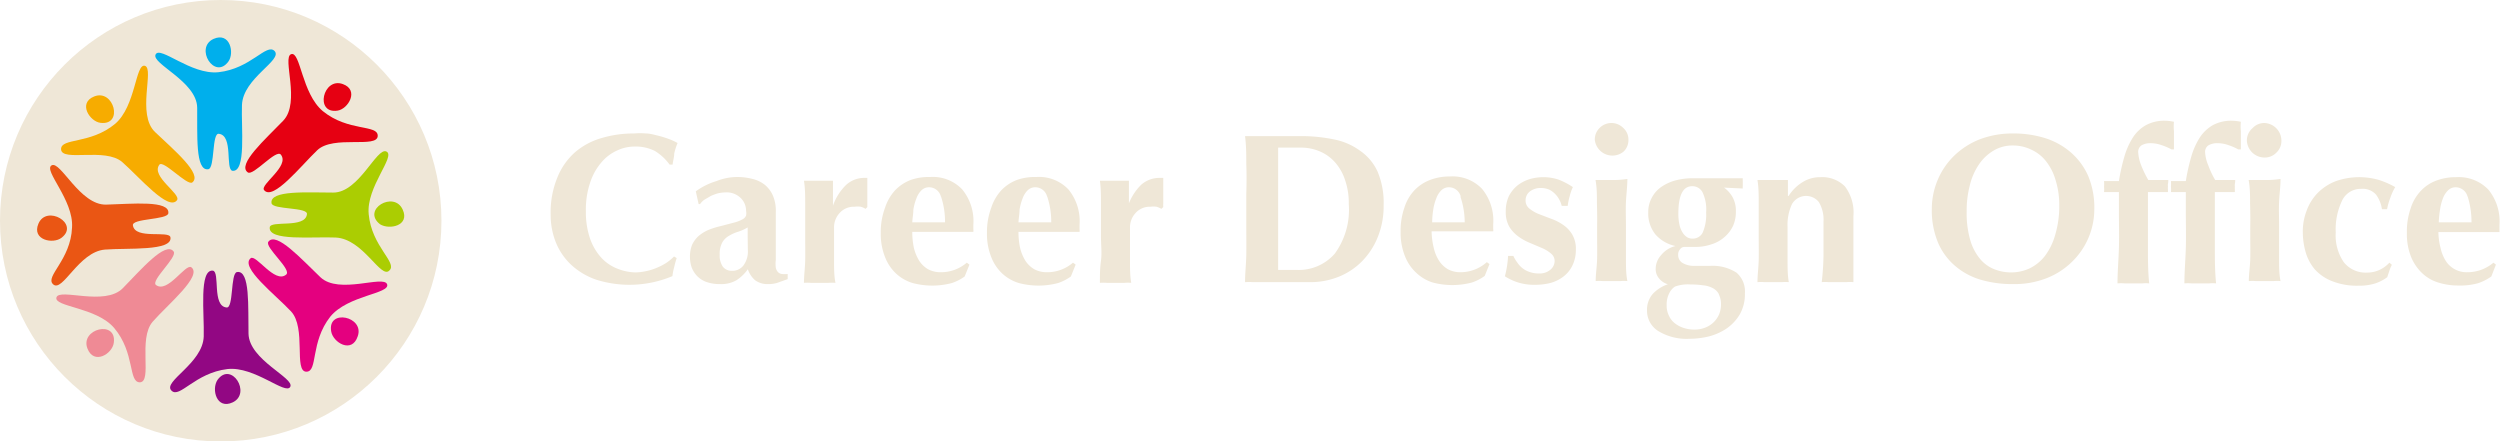
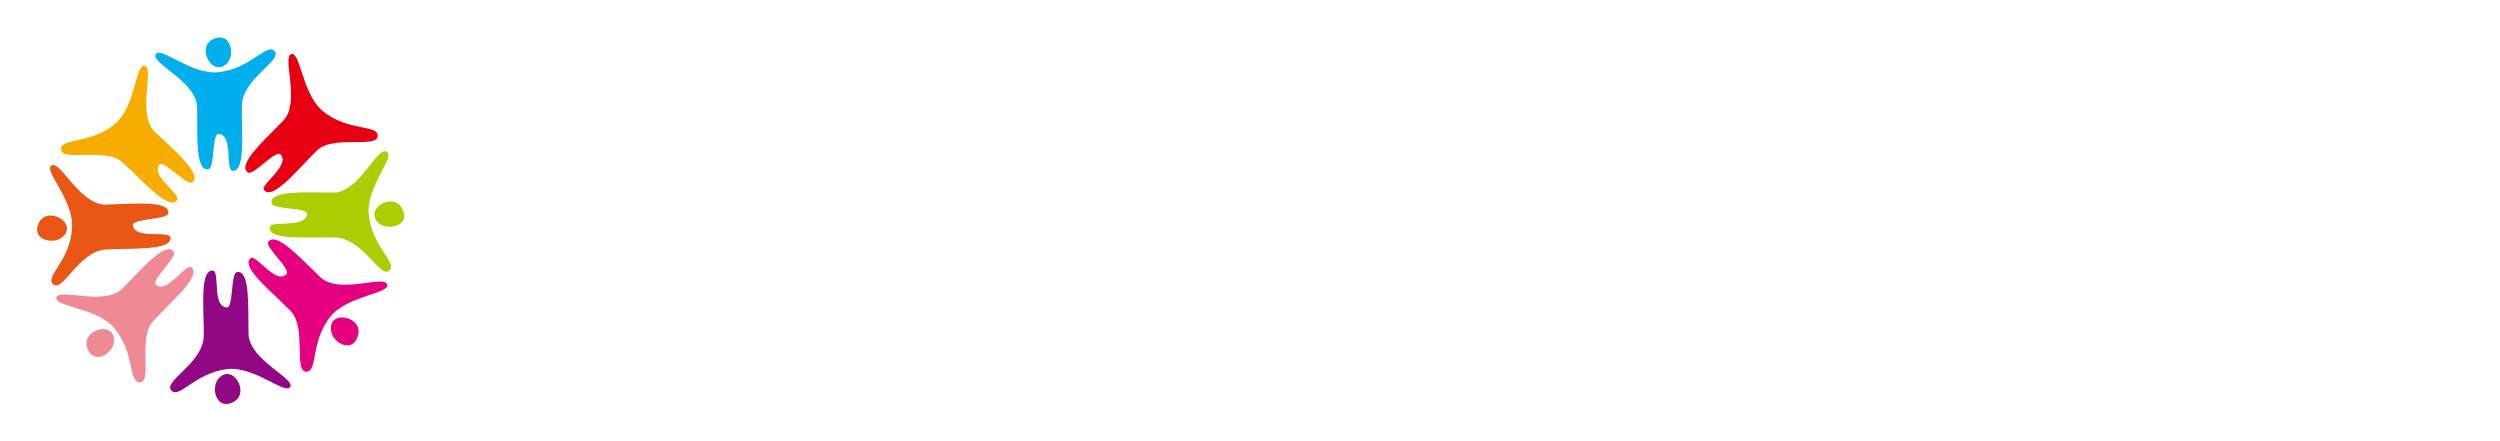
<svg xmlns="http://www.w3.org/2000/svg" viewBox="0 0 141.24 24.93">
  <defs>
    <style>.cls-1{fill:#efe7d7}.cls-2{fill:#00afec}.cls-3{fill:#e60012}.cls-4{fill:#abcd02}.cls-5{fill:#e4007f}.cls-6{fill:#f7ac00}.cls-7{fill:#ea5614}.cls-8{fill:#ef8a95}.cls-9{fill:#920783}</style>
  </defs>
  <title>アセット 1</title>
  <g id="レイヤー_2" data-name="レイヤー 2">
    <g id="レイヤー_1-2" data-name="レイヤー 1">
-       <path class="cls-1" d="M38.09 15.09a3.06 3.06 0 0 0-.1.51 6.26 6.26 0 0 1-4.31.2 4 4 0 0 1-1.4-.83 3.56 3.56 0 0 1-.87-1.26 4.17 4.17 0 0 1-.3-1.59A5.18 5.18 0 0 1 31.5 10a3.78 3.78 0 0 1 1-1.41 4 4 0 0 1 1.52-.8 6.33 6.33 0 0 1 1.81-.25 3.81 3.81 0 0 1 .66 0c.23 0 .45.07.67.12a5.61 5.61 0 0 1 .62.19 3.36 3.36 0 0 1 .5.23 3.47 3.47 0 0 0-.19.6c0 .21-.07.41-.09.62h-.17a2.89 2.89 0 0 0-.83-.77 2.38 2.38 0 0 0-1.13-.25 2.31 2.31 0 0 0-1 .22 2.49 2.49 0 0 0-.88.66 3.31 3.31 0 0 0-.64 1.13 4.77 4.77 0 0 0-.25 1.65 4.59 4.59 0 0 0 .25 1.58 3.14 3.14 0 0 0 .65 1.07 2.45 2.45 0 0 0 .91.6 2.86 2.86 0 0 0 1 .2 3 3 0 0 0 .58-.07 3.09 3.09 0 0 0 .59-.18 3.55 3.55 0 0 0 .55-.28 2.78 2.78 0 0 0 .45-.37l.15.09a5 5 0 0 0-.14.51zm2.39-4.86a3.18 3.18 0 0 1 1.16-.23 3.48 3.48 0 0 1 .88.11 1.83 1.83 0 0 1 .7.34 1.65 1.65 0 0 1 .45.61 2.16 2.16 0 0 1 .16.9V14.68a1.82 1.82 0 0 0 0 .45.54.54 0 0 0 .13.25.38.38 0 0 0 .22.1 1.51 1.51 0 0 0 .32 0v.29l-.59.21a1.72 1.72 0 0 1-.52.07 1.18 1.18 0 0 1-.72-.21 1.4 1.4 0 0 1-.42-.63 2.35 2.35 0 0 1-.64.62 1.72 1.72 0 0 1-.92.22 2.28 2.28 0 0 1-.78-.12 1.38 1.38 0 0 1-.53-.34 1.45 1.45 0 0 1-.31-.5 1.88 1.88 0 0 1-.09-.57 1.81 1.81 0 0 1 .12-.69 1.6 1.6 0 0 1 .36-.49A2.2 2.2 0 0 1 40 13a4.48 4.48 0 0 1 .73-.23l.8-.21a2 2 0 0 0 .44-.18.42.42 0 0 0 .18-.2.68.68 0 0 0 0-.27 1 1 0 0 0-.31-.73 1.13 1.13 0 0 0-.85-.31 2.18 2.18 0 0 0-.42.05 2.86 2.86 0 0 0-.41.15l-.36.21a1 1 0 0 0-.25.25h-.08l-.16-.72a3.83 3.83 0 0 1 1.17-.58zm1.76 3.1v-.48a2.79 2.79 0 0 1-.53.24 2.22 2.22 0 0 0-.52.23 1 1 0 0 0-.38.37 1.35 1.35 0 0 0-.15.7 1.1 1.1 0 0 0 .18.68.63.63 0 0 0 .5.23.79.79 0 0 0 .66-.3 1.33 1.33 0 0 0 .25-.89zm4.81-1.68a3 3 0 0 1 .76-1.21 1.52 1.52 0 0 1 1-.39H49v1.65l-.1.1a1.11 1.11 0 0 0-.27-.12 1.23 1.23 0 0 0-.35 0 1.07 1.07 0 0 0-.85.36 1.19 1.19 0 0 0-.31.83V14.73c0 .43 0 .85.08 1.25a2.21 2.21 0 0 0-.39 0h-1a2.21 2.21 0 0 0-.39 0c0-.4.06-.82.07-1.25s0-.89 0-1.38v-.48-1.37c0-.42 0-.86-.07-1.29h1.64v1.46zM51.63 14a2.54 2.54 0 0 0 .3.73 1.53 1.53 0 0 0 .5.48 1.5 1.5 0 0 0 .72.17 2.23 2.23 0 0 0 1.47-.54l.15.11-.27.67a2.71 2.71 0 0 1-.72.37 4.33 4.33 0 0 1-2.22 0 2.4 2.4 0 0 1-.93-.53 2.51 2.51 0 0 1-.63-.94 3.53 3.53 0 0 1-.24-1.37 3.91 3.91 0 0 1 .24-1.41 2.68 2.68 0 0 1 .58-1 2.41 2.41 0 0 1 .89-.58 3.08 3.08 0 0 1 1.08-.16 2.29 2.29 0 0 1 1.81.7 2.82 2.82 0 0 1 .63 2v.26a.45.45 0 0 1 0 .14h-3.45a4.29 4.29 0 0 0 .09.9zm1.53-2.88a.69.69 0 0 0-.66-.54.61.61 0 0 0-.45.18 1.23 1.23 0 0 0-.28.46 2.84 2.84 0 0 0-.17.64c0 .23-.05.47-.06.7h1.85a4.51 4.51 0 0 0-.23-1.47zM57.63 14a2.54 2.54 0 0 0 .3.73 1.53 1.53 0 0 0 .5.48 1.5 1.5 0 0 0 .72.17 2.23 2.23 0 0 0 1.47-.54l.15.11-.27.67a2.71 2.71 0 0 1-.72.37 4.33 4.33 0 0 1-2.22 0 2.4 2.4 0 0 1-.93-.53 2.51 2.51 0 0 1-.63-.94 3.53 3.53 0 0 1-.24-1.37 3.91 3.91 0 0 1 .24-1.41 2.68 2.68 0 0 1 .58-1 2.41 2.41 0 0 1 .89-.58 3.08 3.08 0 0 1 1.08-.16 2.29 2.29 0 0 1 1.81.7 2.82 2.82 0 0 1 .63 2v.26a.45.45 0 0 1 0 .14h-3.45a4.29 4.29 0 0 0 .09.9zm1.53-2.88a.69.69 0 0 0-.66-.54.61.61 0 0 0-.45.18 1.23 1.23 0 0 0-.28.46 2.84 2.84 0 0 0-.17.64c0 .23-.05.47-.06.7h1.85a4.51 4.51 0 0 0-.23-1.47zm4.56.53a3.07 3.07 0 0 1 .75-1.21 1.56 1.56 0 0 1 1.06-.39h.19v1.45a1.27 1.27 0 0 0 0 .2l-.11.1a1.11 1.11 0 0 0-.27-.12 1.16 1.16 0 0 0-.34 0 1.07 1.07 0 0 0-.85.36 1.19 1.19 0 0 0-.31.83V14.73c0 .43 0 .85.07 1.25a2 2 0 0 0-.38 0h-1a2.21 2.21 0 0 0-.39 0c0-.4 0-.82.06-1.25s0-.89 0-1.38v-.48-1.37c0-.42 0-.86-.06-1.29h1.64v1.46zm6.69-2.4c0-.52 0-1-.07-1.56h3.16a9.06 9.06 0 0 1 1.88.19 3.68 3.68 0 0 1 1.45.63 2.88 2.88 0 0 1 1 1.19 4.53 4.53 0 0 1 .34 1.89 4.66 4.66 0 0 1-.33 1.8 4.13 4.13 0 0 1-.9 1.38 3.89 3.89 0 0 1-1.32.87 4.29 4.29 0 0 1-1.6.3H70.79a3.19 3.19 0 0 0-.45 0c0-.5.06-1 .07-1.52s0-1.11 0-1.77V11q.03-1 0-1.75zm1.8 4.28V15.25h1.05a2.7 2.7 0 0 0 2.15-.92 4.21 4.21 0 0 0 .79-2.8 3.91 3.91 0 0 0-.2-1.33 2.84 2.84 0 0 0-.55-1 2.4 2.4 0 0 0-.87-.64 2.71 2.71 0 0 0-1.13-.22h-1.24v5.09zM81 14a2.29 2.29 0 0 0 .3.73 1.53 1.53 0 0 0 .5.48 1.47 1.47 0 0 0 .72.17 2.23 2.23 0 0 0 1.48-.57l.15.11-.27.67a2.71 2.71 0 0 1-.72.37 4.33 4.33 0 0 1-2.22 0 2.4 2.4 0 0 1-.94-.56 2.51 2.51 0 0 1-.63-.94 3.53 3.53 0 0 1-.24-1.37 3.91 3.91 0 0 1 .21-1.35 2.54 2.54 0 0 1 .58-1 2.41 2.41 0 0 1 .89-.58 3.07 3.07 0 0 1 1.1-.19 2.3 2.3 0 0 1 1.82.7 2.82 2.82 0 0 1 .63 2v.26a.45.45 0 0 1 0 .14h-3.48A4.29 4.29 0 0 0 81 14zm1.53-2.88a.69.69 0 0 0-.66-.54.61.61 0 0 0-.45.18 1.23 1.23 0 0 0-.28.46 2.84 2.84 0 0 0-.17.64 5.51 5.51 0 0 0-.06.7h1.84a4.54 4.54 0 0 0-.25-1.47zm3.19 3.71a1.36 1.36 0 0 0 .28.31 1.29 1.29 0 0 0 .4.22 1.55 1.55 0 0 0 .55.09.93.93 0 0 0 .65-.22.64.64 0 0 0 .23-.47.54.54 0 0 0-.21-.44 2 2 0 0 0-.51-.31l-.66-.28a3.11 3.11 0 0 1-.67-.37 1.92 1.92 0 0 1-.51-.55 1.65 1.65 0 0 1-.2-.87 2 2 0 0 1 .18-.87 1.93 1.93 0 0 1 .49-.6 2.19 2.19 0 0 1 .68-.35 2.78 2.78 0 0 1 .75-.11 2.72 2.72 0 0 1 .89.14 4.12 4.12 0 0 1 .8.42 2.9 2.9 0 0 0-.18.52 3.45 3.45 0 0 0-.11.54h-.34a1.28 1.28 0 0 0-.12-.32 1.32 1.32 0 0 0-.23-.33 1.28 1.28 0 0 0-.34-.26 1.24 1.24 0 0 0-.5-.1 1 1 0 0 0-.6.19.63.63 0 0 0-.25.51.57.57 0 0 0 .21.46 2.06 2.06 0 0 0 .53.31l.68.26a2.88 2.88 0 0 1 .68.34 1.74 1.74 0 0 1 .53.55 1.59 1.59 0 0 1 .21.86 2 2 0 0 1-.2.91 1.72 1.72 0 0 1-.51.62 2.13 2.13 0 0 1-.74.36 3.57 3.57 0 0 1-.87.1 3 3 0 0 1-1-.15 3.19 3.19 0 0 1-.69-.33 5.62 5.62 0 0 0 .18-1.15h.3a1.85 1.85 0 0 0 .22.37zm4.65-7.6a.94.94 0 0 1 1.34 0 .88.88 0 0 1 .29.67.89.89 0 0 1-.28.67 1 1 0 0 1-1.62-.67.91.91 0 0 1 .27-.67zm-.15 4.23c0-.43 0-.86-.08-1.29h.9a5.28 5.28 0 0 0 .9-.06c0 .43-.06.86-.08 1.29s0 .88 0 1.37V14.63c0 .43 0 .85.08 1.25a2.06 2.06 0 0 0-.39 0h-1a2.25 2.25 0 0 0-.4 0c0-.4.07-.82.08-1.25s0-.89 0-1.38v-.48c.01-.43 0-.89-.01-1.31zm7.21-.84a1.66 1.66 0 0 1 .47.55 1.6 1.6 0 0 1 .17.78 1.92 1.92 0 0 1-.16.81 1.89 1.89 0 0 1-.48.63 2 2 0 0 1-.73.41 2.83 2.83 0 0 1-1 .15h-.54a.31.31 0 0 0-.25.14.44.44 0 0 0-.1.3.52.52 0 0 0 .22.45 1.25 1.25 0 0 0 .7.18h.89a2.5 2.5 0 0 1 1.48.38 1.39 1.39 0 0 1 .48 1.17 2.29 2.29 0 0 1-.3 1.21 2.58 2.58 0 0 1-.75.79 3.27 3.27 0 0 1-1 .44 4.69 4.69 0 0 1-1.09.13 3.07 3.07 0 0 1-1.76-.44 1.35 1.35 0 0 1-.63-1.16 1.36 1.36 0 0 1 .32-.93 2.06 2.06 0 0 1 .86-.55 1 1 0 0 1-.5-.33.81.81 0 0 1-.19-.56 1.15 1.15 0 0 1 .31-.76 1.49 1.49 0 0 1 .81-.51 2.07 2.07 0 0 1-1.13-.65 1.88 1.88 0 0 1-.41-1.25 1.67 1.67 0 0 1 .19-.81 1.7 1.7 0 0 1 .52-.61 2.58 2.58 0 0 1 .8-.38 3.75 3.75 0 0 1 1-.13h2.83a.78.78 0 0 0 0 .14V10.5a.77.77 0 0 0 0 .15l-1.06-.05zm-.32 6a.8.8 0 0 0-.34-.34 1.43 1.43 0 0 0-.55-.16 5.12 5.12 0 0 0-.73-.05 2.14 2.14 0 0 0-.86.12.92.92 0 0 0-.31.35 1.37 1.37 0 0 0-.16.7 1.26 1.26 0 0 0 .13.6 1.12 1.12 0 0 0 .34.43 1.58 1.58 0 0 0 .5.26 1.93 1.93 0 0 0 .6.09 1.61 1.61 0 0 0 .63-.12 1.39 1.39 0 0 0 .77-.76 1.49 1.49 0 0 0 .1-.55 1.2 1.2 0 0 0-.12-.55zm-2.29-4.55a3 3 0 0 0 .07.66 1.39 1.39 0 0 0 .19.44.8.8 0 0 0 .25.24.58.58 0 0 0 .28.07.62.62 0 0 0 .59-.35 2.55 2.55 0 0 0 .19-1.13 2.27 2.27 0 0 0-.21-1.15.65.65 0 0 0-.54-.33c-.55-.02-.82.48-.82 1.57zm6.23-1a2.44 2.44 0 0 1 .79-.78 1.84 1.84 0 0 1 1-.28 1.81 1.81 0 0 1 1.39.52 2.45 2.45 0 0 1 .48 1.69v3.72a2.25 2.25 0 0 0-.4 0h-1a2.06 2.06 0 0 0-.39 0 14.58 14.58 0 0 0 .1-1.47v-1.94a1.93 1.93 0 0 0-.26-1.11.92.92 0 0 0-1.52.11 2.78 2.78 0 0 0-.25 1.3V14.69c0 .43 0 .85.07 1.25a2 2 0 0 0-.38 0h-1a2.21 2.21 0 0 0-.39 0c0-.4.06-.82.07-1.25s0-.89 0-1.38v-.48-1.37c0-.42 0-.86-.07-1.29h1.72v.9zm8.42-.9a4.16 4.16 0 0 1 .93-1.37 4.41 4.41 0 0 1 1.45-.93 5.23 5.23 0 0 1 1.9-.33 6 6 0 0 1 1.78.26 4.1 4.1 0 0 1 1.44.79 3.79 3.79 0 0 1 1 1.34 4.62 4.62 0 0 1 .35 1.89 4.14 4.14 0 0 1-1.29 3 4.26 4.26 0 0 1-1.44.91 5 5 0 0 1-1.85.32 6.38 6.38 0 0 1-1.78-.23 3.92 3.92 0 0 1-1.46-.76 3.58 3.58 0 0 1-1-1.33 4.73 4.73 0 0 1-.36-1.94 4.2 4.2 0 0 1 .33-1.62zm6.66 0a3.05 3.05 0 0 0-.53-1.05 2.21 2.21 0 0 0-.83-.66 2.36 2.36 0 0 0-1.06-.24 2.06 2.06 0 0 0-1.1.3 2.57 2.57 0 0 0-.82.79 3.57 3.57 0 0 0-.51 1.19 5.57 5.57 0 0 0-.17 1.44 5.43 5.43 0 0 0 .2 1.62 2.93 2.93 0 0 0 .55 1.06 2 2 0 0 0 .81.59 2.56 2.56 0 0 0 1 .18 2.49 2.49 0 0 0 1-.23 2.46 2.46 0 0 0 .86-.7 3.57 3.57 0 0 0 .58-1.19 5.68 5.68 0 0 0 .23-1.7 4.64 4.64 0 0 0-.21-1.4zm6.35.22a.81.81 0 0 0 0 .16.76.76 0 0 0 0 .15v.15h-1.13v3.16c0 .65 0 1.31.07 2a2.06 2.06 0 0 0-.39 0h-1a2.25 2.25 0 0 0-.4 0c0-.65.06-1.3.08-2s0-1.37 0-2.16v-1h-.84a1.53 1.53 0 0 0 0-.3 1.91 1.91 0 0 0 0-.32h.84a11.3 11.3 0 0 1 .3-1.35 4.14 4.14 0 0 1 .47-1.08 2.12 2.12 0 0 1 .74-.72 2.17 2.17 0 0 1 1.09-.26 2.67 2.67 0 0 1 .51.06 2.53 2.53 0 0 0 0 .53v1.03h-.14a3.25 3.25 0 0 0-.56-.24 1.86 1.86 0 0 0-.6-.11 1 1 0 0 0-.53.12.44.44 0 0 0-.19.4 2.38 2.38 0 0 0 .16.71 6 6 0 0 0 .41.85h1.13c0 .12-.01.18-.02.22zm3.78 0a.81.81 0 0 0 0 .16.76.76 0 0 0 0 .15v.15h-1.13v3.16c0 .65 0 1.31.07 2a2.06 2.06 0 0 0-.39 0h-1a2.25 2.25 0 0 0-.4 0c0-.65.06-1.3.08-2s0-1.37 0-2.16v-1h-.84a1.54 1.54 0 0 0 0-.3 2 2 0 0 0 0-.32h.84a11.3 11.3 0 0 1 .3-1.35 4.14 4.14 0 0 1 .47-1.08 2.21 2.21 0 0 1 .74-.72 2.17 2.17 0 0 1 1.09-.26 2.67 2.67 0 0 1 .51.06 2.53 2.53 0 0 0 0 .53v1.03h-.15a3.13 3.13 0 0 0-.55-.24 1.81 1.81 0 0 0-.6-.11 1 1 0 0 0-.53.12.44.44 0 0 0-.19.4 2.16 2.16 0 0 0 .17.71 5 5 0 0 0 .4.85h1.13c0 .12-.01.18-.02.22zm1.01-3.16a.89.89 0 0 1 .67-.28 1 1 0 0 1 .95 1 .89.89 0 0 1-.28.67.91.91 0 0 1-.67.28 1 1 0 0 1-1-.95.91.91 0 0 1 .33-.72zm-.15 4.23c0-.43 0-.86-.08-1.29h.9a5.28 5.28 0 0 0 .9-.06c0 .43-.06.86-.08 1.29s0 .88 0 1.37V14.63c0 .43 0 .85.08 1.25a2.06 2.06 0 0 0-.39 0h-1a2.33 2.33 0 0 0-.4 0c0-.4.07-.82.08-1.25s0-.89 0-1.38v-.48c.01-.43 0-.89-.01-1.31zm7.12-.46a1 1 0 0 0-.84-.33 1.16 1.16 0 0 0-1.08.66 3.77 3.77 0 0 0-.36 1.81 2.65 2.65 0 0 0 .46 1.68 1.58 1.58 0 0 0 1.33.58 1.65 1.65 0 0 0 .72-.17 1.72 1.72 0 0 0 .52-.39l.14.12a2 2 0 0 0-.14.34l-.12.36a2.48 2.48 0 0 1-.67.35 3 3 0 0 1-.95.13 3.78 3.78 0 0 1-1.48-.25 2.57 2.57 0 0 1-1-.68 2.65 2.65 0 0 1-.52-1 4.11 4.11 0 0 1-.15-1.1 3.23 3.23 0 0 1 .22-1.22 2.81 2.81 0 0 1 .63-1 2.93 2.93 0 0 1 1-.65 4 4 0 0 1 2.46-.07 4.93 4.93 0 0 1 .91.4 3 3 0 0 0-.27.59 3.7 3.7 0 0 0-.19.66h-.29a1.83 1.83 0 0 0-.33-.82zm3.64 3a2.28 2.28 0 0 0 .29.73 1.39 1.39 0 0 0 1.22.65 2.27 2.27 0 0 0 1.48-.54l.14.11-.26.67a2.87 2.87 0 0 1-.75.38 3.75 3.75 0 0 1-1.11.13 3.68 3.68 0 0 1-1.11-.16 2.26 2.26 0 0 1-.93-.53 2.66 2.66 0 0 1-.64-.94 3.54 3.54 0 0 1-.23-1.37 3.91 3.91 0 0 1 .21-1.35 2.54 2.54 0 0 1 .58-1 2.29 2.29 0 0 1 .88-.58 3.08 3.08 0 0 1 1.11-.19 2.32 2.32 0 0 1 1.82.7 2.82 2.82 0 0 1 .63 2v.4h-3.45a3.71 3.71 0 0 0 .12.89zm1.53-2.88a.7.7 0 0 0-.67-.54.6.6 0 0 0-.44.18 1.25 1.25 0 0 0-.29.46 2.85 2.85 0 0 0-.16.64 5.53 5.53 0 0 0-.07.7h1.85a4.84 4.84 0 0 0-.22-1.47z" />
-       <circle class="cls-1" cx="12.47" cy="12.47" r="12.47" />
      <path class="cls-2" d="M15.51 2.88c-.46-.46-1.33 1-3.17 1.2-1.55.16-3.3-1.52-3.55-1s2.33 1.52 2.35 3-.12 3.61.63 3.48c.38-.06.19-2.09.6-2 .82.1.35 2 .76 2.09.79.09.49-2.44.54-3.72.06-1.53 2.33-2.53 1.84-3.05z" />
-       <path class="cls-2" d="M12.06 2.2c-1.08.5.06 2.34.84 1.28.36-.48.1-1.7-.84-1.28z" />
+       <path class="cls-2" d="M12.06 2.2c-1.08.5.06 2.34.84 1.28.36-.48.1-1.7-.84-1.28" />
      <path class="cls-3" d="M21.34 7.67c0-.65-1.66-.22-3.1-1.39-1.2-1-1.26-3.4-1.79-3.22S17 5.78 16 6.82s-2.63 2.48-2 2.92c.31.22 1.61-1.35 1.87-1 .51.65-1.2 1.69-.95 2 .5.63 2.08-1.37 3-2.25s3.42-.08 3.42-.82z" />
-       <path class="cls-3" d="M19.37 4.75c-1.12-.41-1.61 1.7-.3 1.5.6-.09 1.24-1.16.3-1.5z" />
      <path class="cls-4" d="M22 15.28c.47-.45-1-1.34-1.17-3.18-.15-1.54 1.55-3.28 1-3.54s-1.54 2.32-3 2.32-3.61-.15-3.49.6c.06.38 2.09.21 2 .63-.1.81-2.05.32-2.1.73-.1.8 2.43.52 3.72.58 1.57.07 2.56 2.38 3.04 1.86z" />
      <path class="cls-4" d="M22.75 11.84c-.49-1.09-2.34 0-1.28.83.53.33 1.7.08 1.28-.83z" />
      <path class="cls-5" d="M17.31 21c.66 0 .21-1.66 1.35-3.11 1-1.22 3.4-1.29 3.21-1.83s-2.72.6-3.77-.4-2.5-2.61-2.94-2c-.22.31 1.37 1.59 1 1.86-.64.52-1.7-1.18-2-.93-.62.51 1.4 2.06 2.28 3s.14 3.41.87 3.41z" />
      <path class="cls-5" d="M20.21 19c.4-1.12-1.72-1.58-1.5-.28.1.63 1.17 1.28 1.5.28z" />
      <path class="cls-6" d="M3.45 8.43C3.44 7.78 5.1 8.16 6.5 7c1.18-1 1.15-3.45 1.69-3.28s-.48 2.74.57 3.74 2.71 2.39 2.1 2.85c-.3.19-1.65-1.31-1.86-1-.49.66 1.25 1.65 1 2-.48.65-2.12-1.3-3.09-2.15s-3.44.01-3.46-.73z" />
-       <path class="cls-6" d="M5.32 5.45C6.43 5 7 7.1 5.68 6.94c-.61-.07-1.29-1.12-.36-1.49z" />
      <path class="cls-7" d="M3 16.06c-.48-.44 1-1.37 1.07-3.21.1-1.56-1.65-3.24-1.15-3.51S4.52 11.6 6 11.56s3.6-.26 3.51.49c-.05.38-2.09.28-2 .69.13.81 2.06.26 2.12.67.12.79-2.41.59-3.7.69-1.49.12-2.4 2.46-2.93 1.96z" />
      <path class="cls-7" d="M2.17 12.64c.46-1.1 2.34 0 1.31.79-.48.38-1.7.13-1.31-.79z" />
      <path class="cls-8" d="M7.9 21.6c-.66 0-.26-1.66-1.45-3.07-1-1.18-3.43-1.19-3.26-1.73s2.73.52 3.75-.52 2.42-2.68 2.87-2.07c.23.31-1.31 1.64-1 1.89.66.5 1.67-1.23 2-1 .64.49-1.33 2.1-2.18 3.07s0 3.41-.73 3.43z" />
      <path class="cls-8" d="M4.94 19.69c-.43-1.11 1.66-1.64 1.49-.33-.08.64-1.13 1.27-1.49.33z" />
      <path class="cls-9" d="M9.69 22.07c.46.46 1.32-1 3.16-1.22 1.54-.17 3.3 1.5 3.55 1s-2.33-1.51-2.36-3 .1-3.61-.65-3.48c-.38.06-.18 2.09-.6 2-.82-.09-.35-2-.76-2.08-.8-.09-.48 2.44-.52 3.72-.05 1.53-2.35 2.55-1.82 3.06z" />
      <path class="cls-9" d="M13.15 22.73c1.07-.51-.08-2.34-.86-1.27-.36.54-.05 1.7.86 1.27z" />
    </g>
  </g>
</svg>